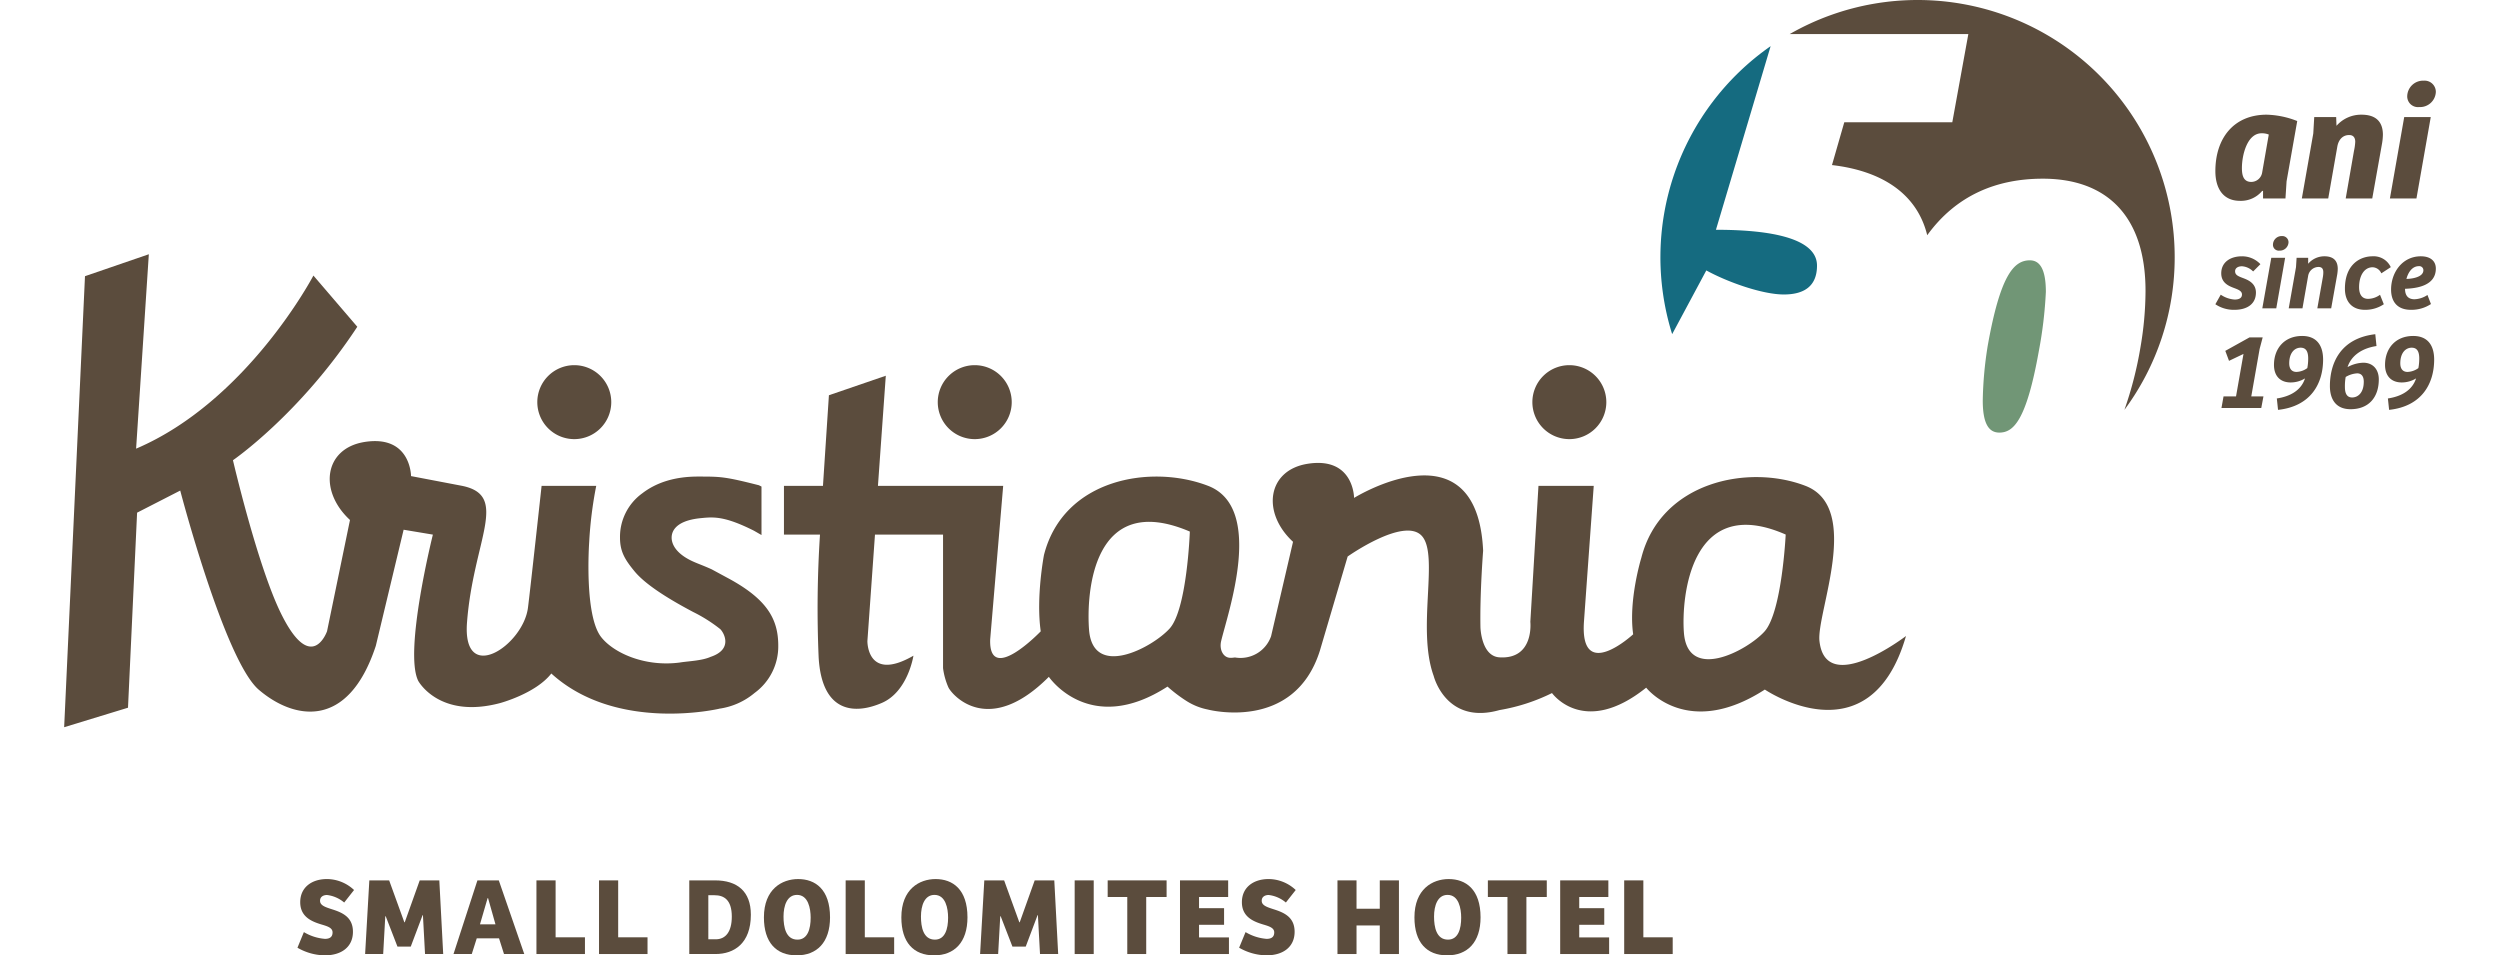
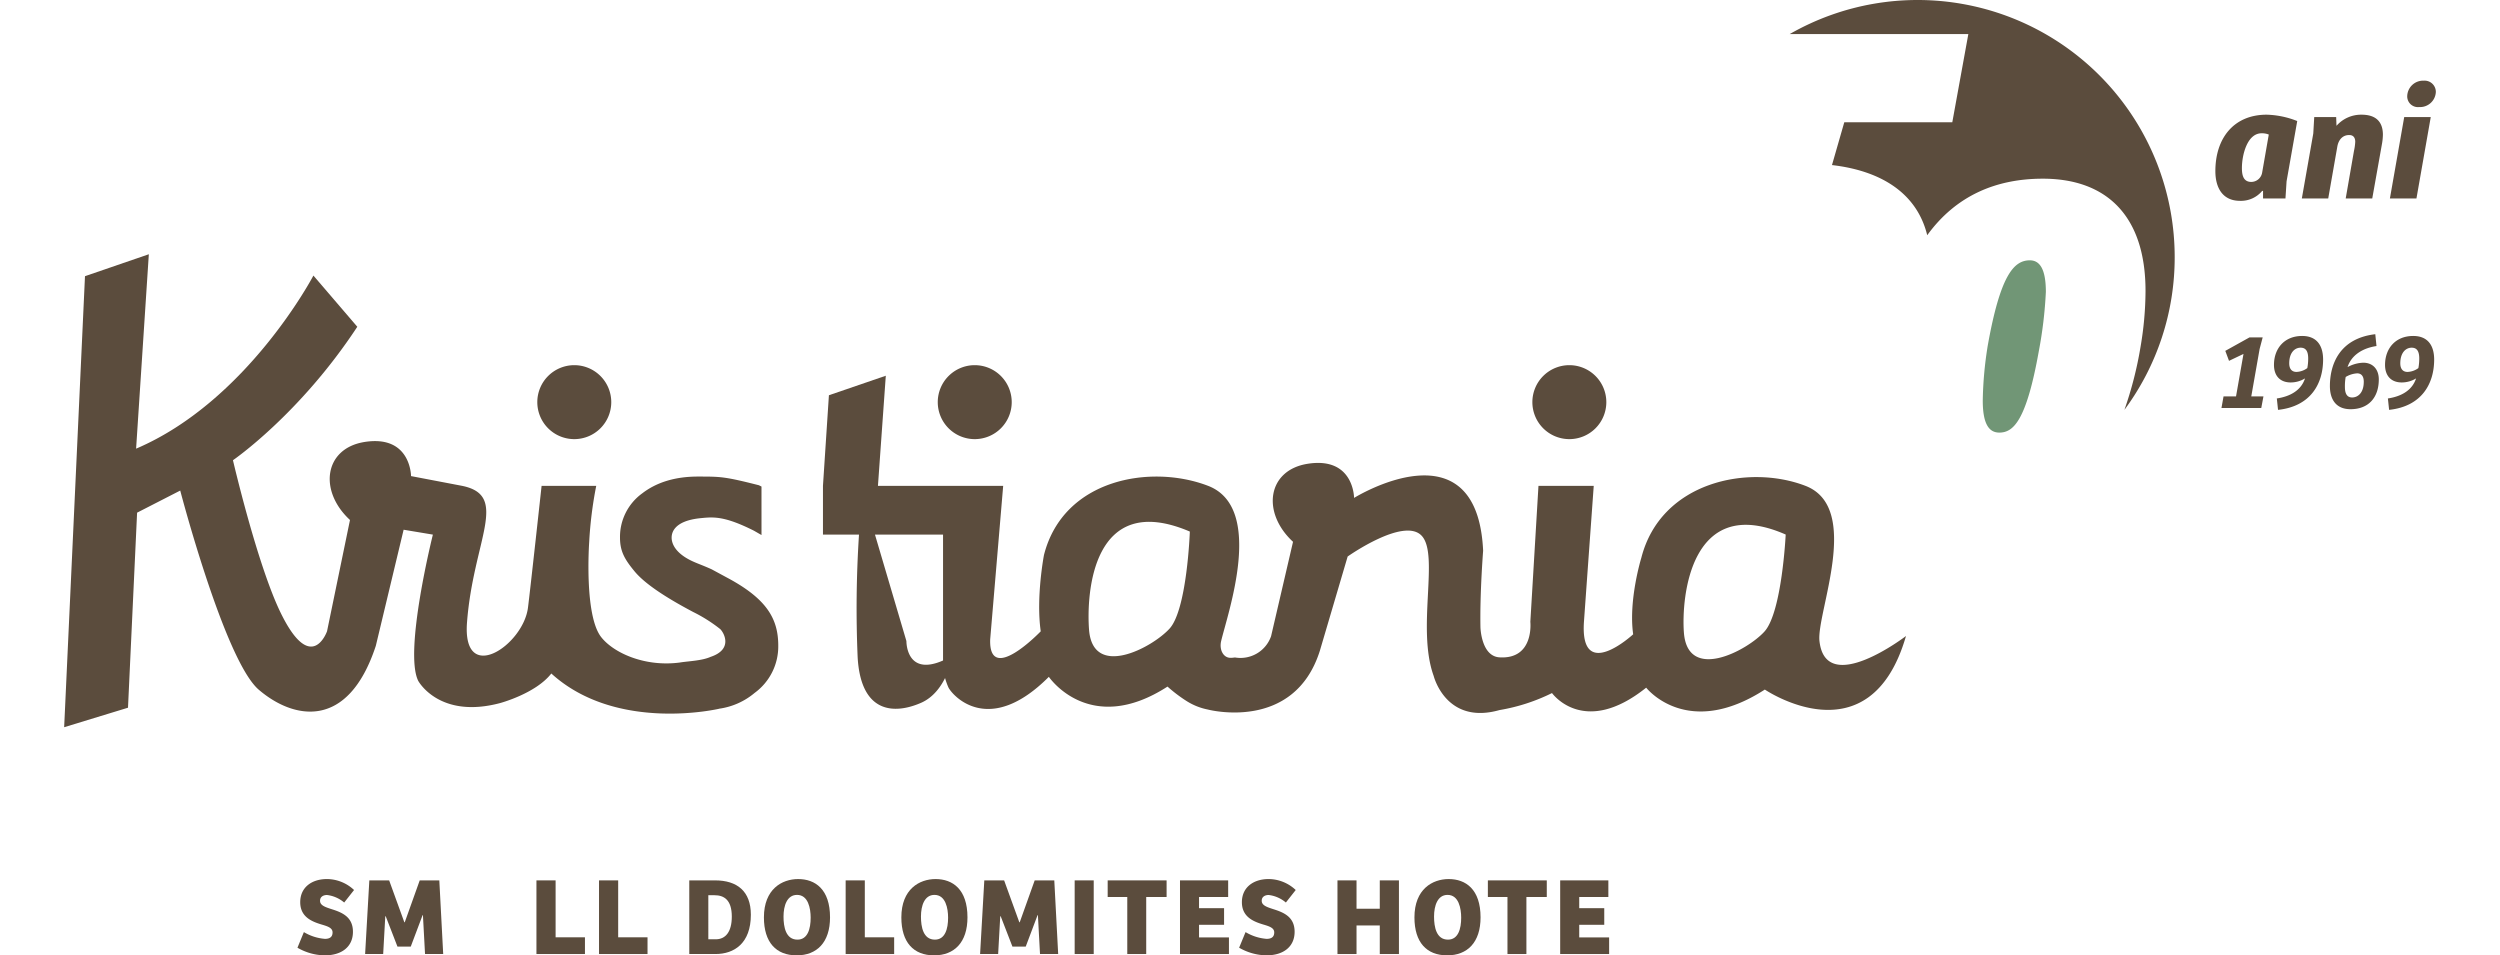
<svg xmlns="http://www.w3.org/2000/svg" id="Ebene_1" data-name="Ebene 1" width="560" height="214" viewBox="0 0 560 214">
  <defs>
    <style>.cls-1{fill:#5b4c3d;}.cls-2{fill:#156b80;}.cls-3{fill:#719676;}</style>
  </defs>
  <title>50jahre</title>
  <path class="cls-1" d="M487.13,57.599a57.586,57.586,0,0,0-86.232-49.968h40.009l-3.594,19.763H413.118l-2.755,9.582c10.505,1.212,18.941,5.937,21.335,15.715,6.494-8.955,15.536-12.666,25.903-12.666,14.246,0,22.997,8.301,22.997,25.129a75.401,75.401,0,0,1-1.122,12.564,83.393,83.393,0,0,1-3.609,14.091,57.332,57.332,0,0,0,11.263-34.21" />
-   <path class="cls-2" d="M396.62,10.341a57.643,57.643,0,0,0-22.056,64.508l7.651-14.276c4.791,2.635,12.577,5.39,17.368,5.39,4.312,0,7.426-1.677,7.426-6.468,0-7.187-14.254-8.025-22.638-8.025Z" />
  <path class="cls-3" d="M447.84,96.901c-2.355,0-3.702-2.019-3.702-7.179a84.184,84.184,0,0,1,1.122-12.34c2.805-15.705,5.834-19.071,9.423-19.071,2.132,0,3.59,1.795,3.59,7.068a94.834,94.834,0,0,1-1.57,13.237c-2.805,15.705-5.721,18.286-8.863,18.286" />
  <path class="cls-1" d="M537.664,81.396c0-2.334,1.179-3.513,2.555-3.513,1.277,0,1.695.958,1.695,2.432a11.516,11.516,0,0,1-.197,2.137,4.366,4.366,0,0,1-2.431.859c-1.105,0-1.621-.762-1.621-1.916M535.159,91.809c7.343-.786,10.094-5.895,10.094-11.273,0-3.045-1.351-5.281-4.691-5.281-3.979,0-6.312,2.8-6.312,6.484,0,2.382,1.302,3.93,3.757,3.93a6.128,6.128,0,0,0,3.193-.909c-.835,2.603-3.193,4.027-6.312,4.494Zm-5.674-6.288c0,2.505-1.351,3.512-2.603,3.512-1.179,0-1.621-.909-1.621-2.357a11.462,11.462,0,0,1,.172-2.235,5.693,5.693,0,0,1,2.555-.811c.982,0,1.498.663,1.498,1.891m2.579-10.659c-7.982.933-10.167,6.705-10.167,11.617,0,2.996,1.375,5.182,4.617,5.182,4.077,0,6.336-2.652,6.336-6.681,0-2.136-1.228-3.733-3.488-3.733a7.877,7.877,0,0,0-3.512.983c.859-2.677,3.364-4.249,6.484-4.716Zm-19.279,6.533c0-2.334,1.179-3.513,2.554-3.513,1.277,0,1.695.958,1.695,2.432a11.518,11.518,0,0,1-.196,2.137,4.368,4.368,0,0,1-2.431.859c-1.105,0-1.621-.762-1.621-1.916M510.28,91.809c7.344-.786,10.095-5.895,10.095-11.273,0-3.045-1.351-5.281-4.692-5.281-3.978,0-6.312,2.8-6.312,6.484,0,2.382,1.302,3.93,3.758,3.93a6.131,6.131,0,0,0,3.193-.909c-.835,2.603-3.193,4.027-6.312,4.494Zm-12.206-3.021-.466,2.603h8.915l.491-2.603h-2.727l1.866-10.61.688-2.603h-2.948l-5.427,3.02.835,2.235,3.241-1.548-1.67,9.505Z" />
-   <path class="cls-1" d="M542.279,57.41c-4.175,0-6.676,3.639-6.676,7.458,0,2.612,1.317,4.532,4.443,4.532a7.939,7.939,0,0,0,4.487-1.294l-.781-2.032a5.595,5.595,0,0,1-2.903.96c-1.674,0-2.121-1.139-2.121-2.345,2.657-.089,6.899-.692,6.899-4.532,0-1.72-1.25-2.747-3.349-2.747m.558,3.126c0,1.54-2.5,1.92-3.795,1.942.312-1.228,1.16-2.858,2.79-2.858a.904.904,0,0,1,1.005.916M530.468,66.944c-1.429,0-2.032-1.05-2.032-2.612,0-2.657,1.206-4.466,3.036-4.466a2.208,2.208,0,0,1,1.942,1.362l2.121-1.385a4.22,4.22,0,0,0-4.064-2.434c-2.903,0-6.207,1.921-6.207,7.257,0,2.991,1.674,4.733,4.466,4.733a7.408,7.408,0,0,0,4.242-1.25l-.849-2.121a4.632,4.632,0,0,1-2.656.916m-14.714,2.121,1.273-7.279a2.381,2.381,0,0,1,2.322-1.987c.871,0,1.072.558,1.072,1.206a6.354,6.354,0,0,1-.111,1.139l-1.228,6.921H522.185l1.362-7.635a8.925,8.925,0,0,0,.111-1.251c-.023-1.898-1.094-2.769-2.992-2.769a4.765,4.765,0,0,0-3.639,1.674V57.745h-2.589l-.134,2.099-1.63,9.221Zm-6.609-14.267a1.299,1.299,0,0,0,1.452,1.34,1.939,1.939,0,0,0,2.032-1.875,1.387,1.387,0,0,0-1.473-1.385,1.942,1.942,0,0,0-2.01,1.921m.738,14.267L511.87,57.745h-3.103l-2.009,11.32Zm-13.642-.915a7.41,7.41,0,0,0,4.242,1.25c2.925,0,4.845-1.34,4.845-3.862,0-1.808-1.295-2.613-2.501-3.103-1.25-.491-2.166-.715-2.166-1.674,0-.715.648-1.117,1.541-1.117a3.863,3.863,0,0,1,2.501,1.161l1.629-1.63a5.628,5.628,0,0,0-4.152-1.764c-2.545,0-4.622,1.295-4.622,3.818,0,2.098,1.63,2.813,2.747,3.237.938.357,1.898.67,1.898,1.495,0,.826-.692,1.139-1.653,1.139a6.282,6.282,0,0,1-3.103-1.094Z" />
  <path class="cls-1" d="M539.218,21.523a2.4,2.4,0,0,0,2.671,2.457,3.539,3.539,0,0,0,3.739-3.383,2.519,2.519,0,0,0-2.706-2.528,3.564,3.564,0,0,0-3.703,3.454m2.066,22.931,3.204-18.23h-5.946l-3.204,18.23Zm-19.762,0,2.029-11.572c.249-1.495,1.139-2.635,2.67-2.635,1.068,0,1.353.784,1.353,1.495a12.074,12.074,0,0,1-.285,2.066l-1.852,10.646h5.947l2.207-12.39a13.261,13.261,0,0,0,.178-1.958c-.036-3.062-1.816-4.416-4.771-4.416a7.327,7.327,0,0,0-5.626,2.493l-.071-1.958H518.388l-.213,3.668-2.564,14.563ZM506.71,38.721a2.491,2.491,0,0,1-2.422,2.029c-1.709,0-2.1-1.389-2.1-3.098,0-2.919,1.175-7.797,4.416-7.797a4.027,4.027,0,0,1,1.602.285Zm7.869-11.608a19.883,19.883,0,0,0-6.836-1.424c-7.442,0-11.501,5.341-11.501,12.641,0,3.845,1.709,6.658,5.519,6.658a6.182,6.182,0,0,0,4.984-2.243l.178.036v1.673h5.021l.249-3.845Z" />
  <path class="cls-1" d="M128.64,98.364a8.283,8.283,0,1,0-8.283-8.283,8.283,8.283,0,0,0,8.283,8.283" />
  <path class="cls-1" d="M218.341,98.364a8.283,8.283,0,1,0-8.282-8.283,8.283,8.283,0,0,0,8.282,8.283" />
  <path class="cls-1" d="M351.534,98.364a8.283,8.283,0,1,0-8.283-8.283,8.283,8.283,0,0,0,8.283,8.283" />
  <path class="cls-1" d="M163.044,129.491l-3.613-1.955c-2.49-1.137-3.85-1.476-5.496-2.429-3.139-1.818-3.489-3.817-3.489-4.662,0-.96.357-3.78,6.537-4.382,2.786-.27,5.243-.542,11.933,2.832l1.658.954V108.99l-.577-.295c-7.68-1.945-8.534-1.945-13.678-1.945-5.035,0-9.229,1.267-12.463,3.764a12.037,12.037,0,0,0-4.975,9.924c0,3.107,1.095,4.917,3.252,7.535,2.124,2.575,6.409,5.55,13.092,9.089a33.816,33.816,0,0,1,6.112,3.862c.772.736,2.983,4.495-2.157,6.212-1.989.896-5.157.969-6.939,1.275-7.881,1.026-14.858-2.205-17.593-5.722-3.792-4.875-2.694-20.88-2.675-21.163a89.334,89.334,0,0,1,1.583-12.695H121.318s-2.553,23.399-3.054,27.305c-1.093,8.506-14.745,17.476-13.653,3.278,1.427-18.547,9.557-28.398-1.092-30.583L92.073,106.646s-.023-9.284-10.4-7.646c-9.042,1.428-10.376,10.923-3.276,17.477l-5.138,24.917s-3.494,9.997-10.376-4.1c-5.254-10.764-10.7-34.202-10.7-34.202S67.129,92.838,80.035,73.195L70.205,61.726s-14.739,28.114-39.718,38.775l2.851-43.55-14.301,4.915L14.372,162.896l14.301-4.369,2.036-43.69,9.663-4.951s9.95,38.061,17.596,44.614c7.646,6.554,19.933,9.283,26.214-9.83l6.23-26.011,6.553,1.093s-6.553,26.213-3.277,32.766c0,0,4.642,8.595,18.296,4.98,0,0,8.004-2.123,11.515-6.639l-.002.006c14.609,13.303,37.563,7.9,37.563,7.9l.001-.011a15.74,15.74,0,0,0,7.968-3.536,12.892,12.892,0,0,0,5.302-10.578c0-5.926-2.464-10.409-11.287-15.151" />
-   <path class="cls-1" d="M407.559,143.6c-.702-6.32,9.607-29.855-3.135-34.77-12.743-4.914-32.403-.974-36.772,16.139,0,0-2.913,9.468-1.821,17.113,0,0-12.022,11.105-11.019-2.911.547-7.661,2.184-30.34,2.184-30.34H344.616l-1.82,30.463s.914,8.428-6.911,7.952c-4.109-.249-4.264-6.721-4.264-6.721-.153-7.612.6-17.154.6-17.154-1.332-28.987-28.908-11.838-28.908-11.838s-.023-9.284-10.399-7.645c-9.042,1.427-10.376,10.922-3.276,17.476l-4.915,21.141a7.257,7.257,0,0,1-8.085,4.767c-.03.005-.512.06-.639.069-.019.001-.035.002-.052.002-.122.006-.24.007-.353.006H275.591c-1.542-.011-2.516-1.779-2.054-3.748,1.455-6.189,9.831-29.855-2.915-34.77-12.741-4.914-32.401-1.64-36.77,15.472,0,0-1.82,9.469-.728,17.113,0,0-11.647,12.155-11.324,1.82l2.912-34.405H196.66l1.759-24.666L185.677,88.534,184.343,108.83h-8.738V119.753h8.073a255.22,255.22,0,0,0-.302,27.487c.728,12.744,8.373,12.744,14.199,10.195,5.825-2.548,7.034-10.558,7.034-10.558-10.452,6.027-10.312-3.277-10.312-3.277L195.994,119.753h15.248v29.9a15.539,15.539,0,0,0,1.223,4.37c.91,1.774,9.012,11.099,22.479-2.413,0,0,9.103,13.471,26.579,2.185a32.648,32.648,0,0,0,4.205,3.197,13.879,13.879,0,0,0,4.796,1.937s19.324,5.158,25.121-13.147l6.229-21.123s12.578-8.911,16.577-4.655c3.997,4.256-1.164,20.799,2.694,31.407,0,0,2.732,11.043,14.741,7.646a42.247,42.247,0,0,0,11.762-3.812s7.105,9.994,21.097-1.208c0,0,9.102,11.712,26.578.425,0,0,23.524,16.006,31.62-11.996,0,0-17.981,13.786-19.383,1.135m-145.571-2.8c-3.92,4.311-17.214,11.356-18.046.223-.591-7.906.642-31.322,22.58-21.953,0,0-.615,17.418-4.533,21.73m133.25.667c-3.919,4.312-17.215,11.355-18.047.222-.589-7.906,1.483-31.322,22.802-21.951,0,0-.836,17.417-4.755,21.729" />
+   <path class="cls-1" d="M407.559,143.6c-.702-6.32,9.607-29.855-3.135-34.77-12.743-4.914-32.403-.974-36.772,16.139,0,0-2.913,9.468-1.821,17.113,0,0-12.022,11.105-11.019-2.911.547-7.661,2.184-30.34,2.184-30.34H344.616l-1.82,30.463s.914,8.428-6.911,7.952c-4.109-.249-4.264-6.721-4.264-6.721-.153-7.612.6-17.154.6-17.154-1.332-28.987-28.908-11.838-28.908-11.838s-.023-9.284-10.399-7.645c-9.042,1.427-10.376,10.922-3.276,17.476l-4.915,21.141a7.257,7.257,0,0,1-8.085,4.767c-.03.005-.512.06-.639.069-.019.001-.035.002-.052.002-.122.006-.24.007-.353.006H275.591c-1.542-.011-2.516-1.779-2.054-3.748,1.455-6.189,9.831-29.855-2.915-34.77-12.741-4.914-32.401-1.64-36.77,15.472,0,0-1.82,9.469-.728,17.113,0,0-11.647,12.155-11.324,1.82l2.912-34.405H196.66l1.759-24.666L185.677,88.534,184.343,108.83V119.753h8.073a255.22,255.22,0,0,0-.302,27.487c.728,12.744,8.373,12.744,14.199,10.195,5.825-2.548,7.034-10.558,7.034-10.558-10.452,6.027-10.312-3.277-10.312-3.277L195.994,119.753h15.248v29.9a15.539,15.539,0,0,0,1.223,4.37c.91,1.774,9.012,11.099,22.479-2.413,0,0,9.103,13.471,26.579,2.185a32.648,32.648,0,0,0,4.205,3.197,13.879,13.879,0,0,0,4.796,1.937s19.324,5.158,25.121-13.147l6.229-21.123s12.578-8.911,16.577-4.655c3.997,4.256-1.164,20.799,2.694,31.407,0,0,2.732,11.043,14.741,7.646a42.247,42.247,0,0,0,11.762-3.812s7.105,9.994,21.097-1.208c0,0,9.102,11.712,26.578.425,0,0,23.524,16.006,31.62-11.996,0,0-17.981,13.786-19.383,1.135m-145.571-2.8c-3.92,4.311-17.214,11.356-18.046.223-.591-7.906.642-31.322,22.58-21.953,0,0-.615,17.418-4.533,21.73m133.25.667c-3.919,4.312-17.215,11.355-18.047.222-.589-7.906,1.483-31.322,22.802-21.951,0,0-.836,17.417-4.755,21.729" />
  <path class="cls-1" d="M68.069,208.79a10.781,10.781,0,0,0,4.714,1.514c.917,0,1.711-.298,1.711-1.44,0-1.017-1.066-1.365-2.506-1.786-2.108-.646-4.738-1.662-4.738-4.986,0-3.325,2.58-5.185,6.004-5.185a8.937,8.937,0,0,1,6.053,2.455L77.099,202.168a7.28,7.28,0,0,0-3.845-1.688c-.794,0-1.563.372-1.563,1.29,0,1.042,1.141,1.415,2.679,1.91,2.258.72,4.688,1.712,4.688,5.036,0,3.448-2.629,5.284-6.301,5.284a12.544,12.544,0,0,1-6.127-1.712Z" />
  <polygon class="cls-1" points="94.017 197.206 98.408 197.206 99.277 213.702 95.208 213.702 94.736 204.995 94.662 204.995 92.008 212.04 89.031 212.04 86.402 205.244 86.302 205.244 85.831 213.702 81.787 213.702 82.73 197.206 87.17 197.206 90.569 206.582 90.668 206.582 94.017 197.206" />
-   <path class="cls-1" d="M101.584,213.703l5.359-16.497h4.787l5.706,16.497h-4.54l-1.116-3.522h-4.986l-1.117,3.522Zm5.929-6.648h3.473l-1.661-5.879h-.1Z" />
  <polygon class="cls-1" points="120.164 197.206 124.455 197.206 124.455 209.957 131.029 209.957 131.029 213.702 120.164 213.702 120.164 197.206" />
  <polygon class="cls-1" points="134.18 197.206 138.471 197.206 138.471 209.957 145.045 209.957 145.045 213.702 134.18 213.702 134.18 197.206" />
  <path class="cls-1" d="M154.398,197.206h5.781c4.936,0,8.013,2.431,8.013,7.689,0,6.45-3.772,8.807-7.914,8.807h-5.879Zm4.267,13.197h1.662c2.209,0,3.597-1.686,3.597-5.084,0-3.821-1.812-4.788-3.871-4.788h-1.389Z" />
  <path class="cls-1" d="M178.461,214c-4.614,0-7.343-2.903-7.343-8.508,0-6.351,4.069-8.583,7.666-8.583,3.82,0,7.144,2.281,7.144,8.583,0,5.631-2.977,8.508-7.467,8.508m.174-3.522c2.283,0,2.953-2.406,2.953-4.912,0-2.083-.546-5.11-3.051-5.11-2.233,0-3.028,2.405-3.028,4.863,0,2.306.497,5.16,3.126,5.16" />
  <polygon class="cls-1" points="189.426 197.206 193.717 197.206 193.717 209.957 200.291 209.957 200.291 213.702 189.426 213.702 189.426 197.206" />
  <path class="cls-1" d="M209.247,214c-4.615,0-7.343-2.903-7.343-8.508,0-6.351,4.069-8.583,7.666-8.583,3.82,0,7.144,2.281,7.144,8.583,0,5.631-2.977,8.508-7.467,8.508m.174-3.522c2.283,0,2.953-2.406,2.953-4.912,0-2.083-.546-5.11-3.052-5.11-2.232,0-3.027,2.405-3.027,4.863,0,2.306.497,5.16,3.126,5.16" />
  <polygon class="cls-1" points="231.772 197.206 236.162 197.206 237.031 213.702 232.962 213.702 232.491 204.995 232.416 204.995 229.762 212.04 226.785 212.04 224.155 205.244 224.057 205.244 223.585 213.702 219.542 213.702 220.483 197.206 224.925 197.206 228.324 206.582 228.422 206.582 231.772 197.206" />
  <rect class="cls-1" x="240.726" y="197.206" width="4.267" height="16.496" />
  <polygon class="cls-1" points="261.317 197.206 261.317 200.927 256.752 200.927 256.752 213.702 252.51 213.702 252.51 200.927 248.119 200.927 248.119 197.206 261.317 197.206" />
  <polygon class="cls-1" points="264.318 197.206 275.109 197.206 275.109 200.927 268.585 200.927 268.585 203.432 274.192 203.432 274.192 207.154 268.585 207.154 268.585 209.981 275.283 209.981 275.283 213.702 264.318 213.702 264.318 197.206" />
  <path class="cls-1" d="M279.004,208.79a10.781,10.781,0,0,0,4.714,1.514c.917,0,1.711-.298,1.711-1.44,0-1.017-1.067-1.365-2.506-1.786-2.109-.646-4.738-1.662-4.738-4.986,0-3.325,2.58-5.185,6.004-5.185a8.937,8.937,0,0,1,6.053,2.455l-2.208,2.804a7.283,7.283,0,0,0-3.845-1.688c-.794,0-1.563.372-1.563,1.29,0,1.042,1.141,1.415,2.679,1.91,2.258.72,4.688,1.712,4.688,5.036,0,3.448-2.629,5.284-6.301,5.284a12.545,12.545,0,0,1-6.127-1.712Z" />
  <polygon class="cls-1" points="313.362 197.206 313.362 213.702 309.07 213.702 309.07 207.302 303.861 207.302 303.861 213.702 299.594 213.702 299.594 197.206 303.861 197.206 303.861 203.556 309.07 203.556 309.07 197.206 313.362 197.206" />
  <path class="cls-1" d="M324.178,214c-4.614,0-7.343-2.903-7.343-8.508,0-6.351,4.069-8.583,7.665-8.583,3.821,0,7.145,2.281,7.145,8.583,0,5.631-2.977,8.508-7.467,8.508m.174-3.522c2.282,0,2.953-2.406,2.953-4.912,0-2.083-.545-5.11-3.052-5.11-2.232,0-3.027,2.405-3.027,4.863,0,2.306.497,5.16,3.126,5.16" />
  <polygon class="cls-1" points="346.479 197.206 346.479 200.927 341.915 200.927 341.915 213.702 337.673 213.702 337.673 200.927 333.282 200.927 333.282 197.206 346.479 197.206" />
  <polygon class="cls-1" points="349.481 197.206 360.272 197.206 360.272 200.927 353.748 200.927 353.748 203.432 359.354 203.432 359.354 207.154 353.748 207.154 353.748 209.981 360.445 209.981 360.445 213.702 349.481 213.702 349.481 197.206" />
-   <polygon class="cls-1" points="363.819 197.206 368.111 197.206 368.111 209.957 374.685 209.957 374.685 213.702 363.819 213.702 363.819 197.206" />
</svg>